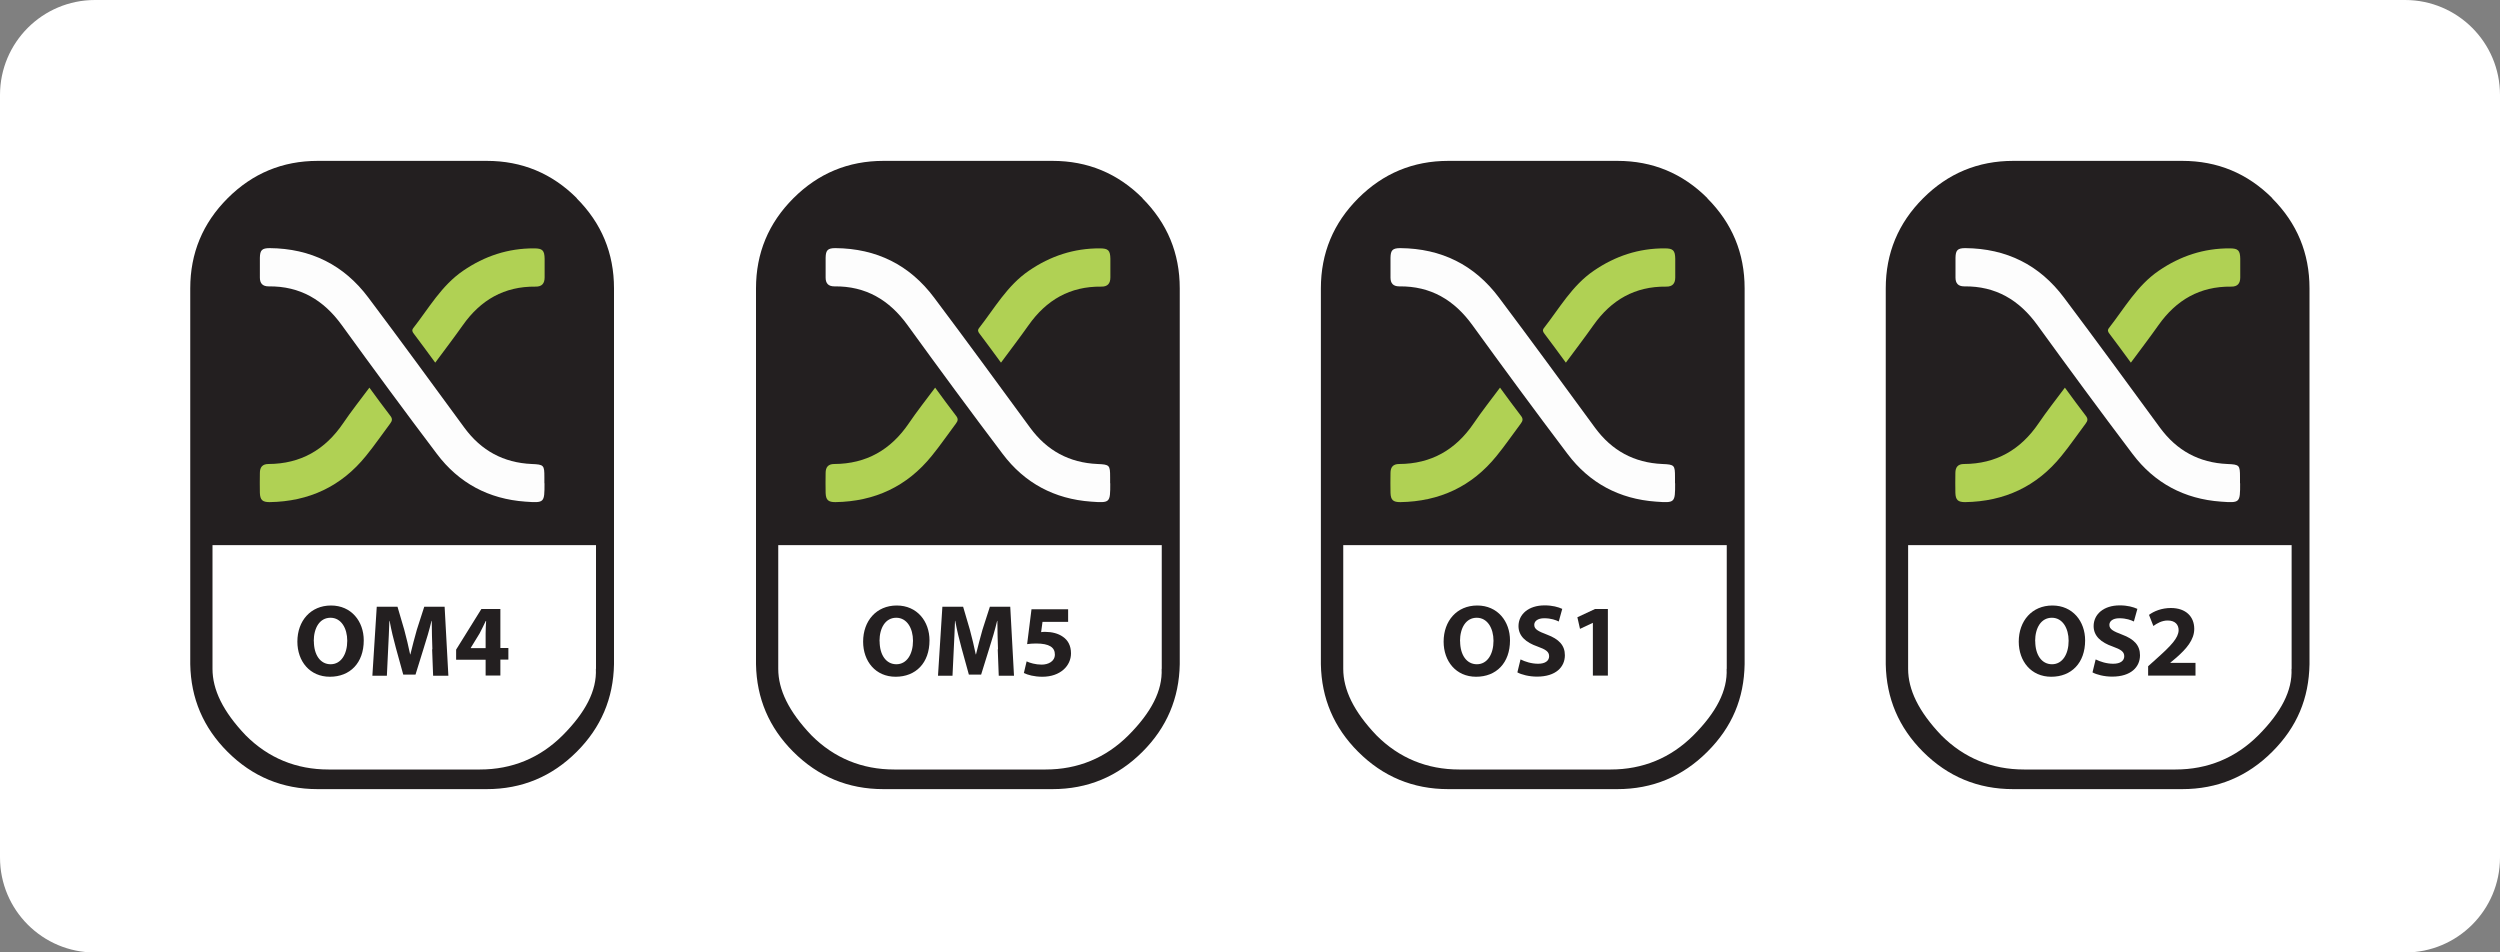
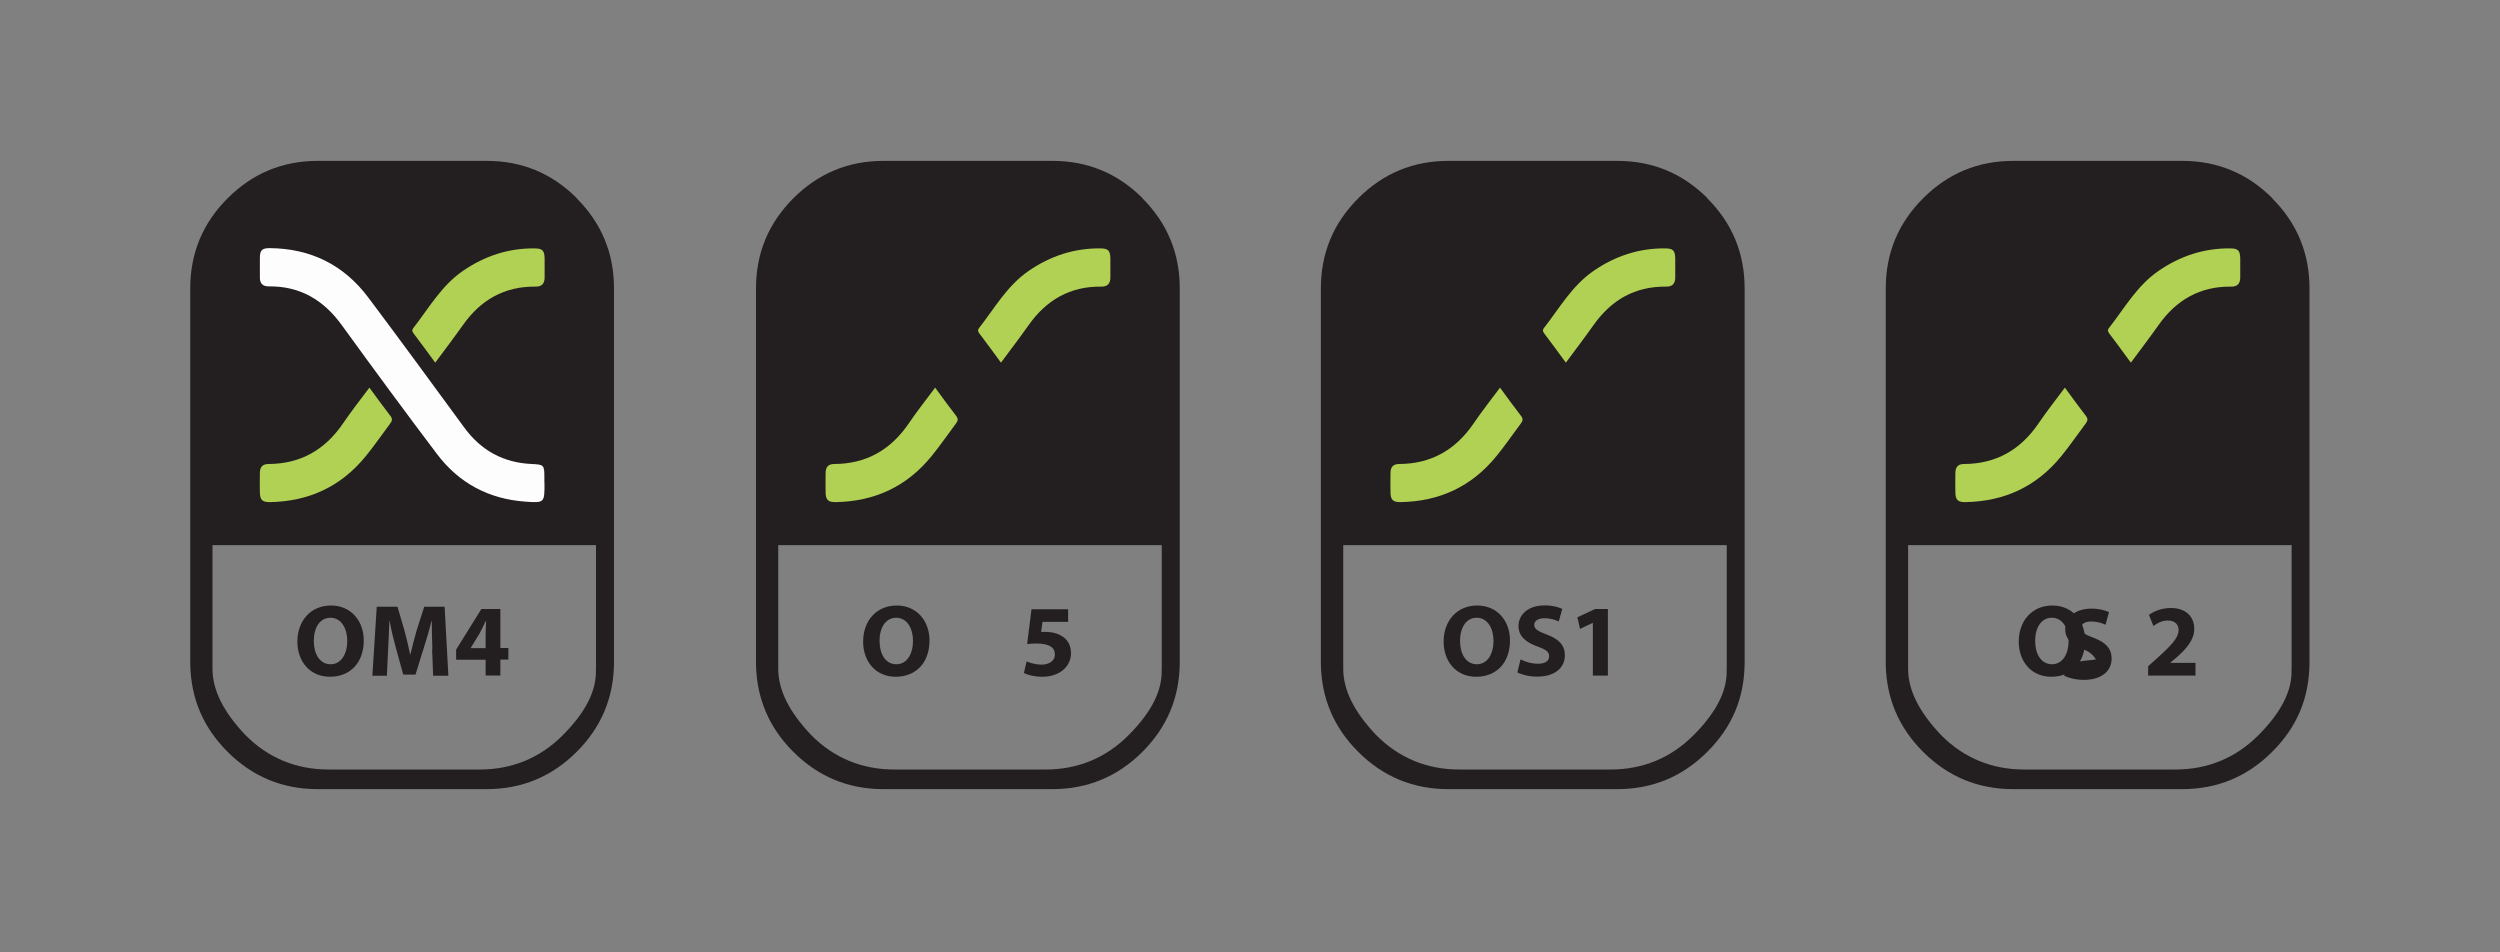
<svg xmlns="http://www.w3.org/2000/svg" id="Layer_1" data-name="Layer 1" viewBox="0 0 200 76.2">
  <rect x="0" y="0" width="200" height="76.2" fill="#808080" stroke="none" />
  <defs>
    <style>      .cls-1 {        fill: #b0d154;      }      .cls-1, .cls-2, .cls-3, .cls-4, .cls-5 {        stroke-width: 0px;      }      .cls-6, .cls-2 {        isolation: isolate;      }      .cls-2, .cls-4 {        fill: #231f20;      }      .cls-3 {        fill: #fdfdfd;      }      .cls-5 {        fill: #fff;      }    </style>
  </defs>
-   <path class="cls-5" d="M0,7.6C0,3.4,3.4,0,7.6,0h184.8c4.2,0,7.6,3.4,7.6,7.6v61c0,4.2-3.4,7.6-7.6,7.6H7.6c-4.2,0-7.6-3.4-7.6-7.6V7.6Z" />
  <g>
    <g>
      <path class="cls-2" d="M181.79,15.86c-1.99-1.99-4.39-2.99-7.21-2.99h-13.52c-2.82,0-5.22,1-7.21,2.99s-2.99,4.39-2.99,7.21v29.85c0,.07,0,.14,0,.22.05,2.73,1.04,5.06,2.98,7,1.99,1.99,4.39,2.99,7.21,2.99h13.52c2.82,0,5.22-1,7.21-2.99s2.93-4.27,2.98-7c0-.07,0-.14,0-.22v-29.85c0-2.82-1-5.22-2.99-7.21ZM183.32,53.51c.08,1.74-.83,3.48-2.65,5.31-1.82,1.82-4.06,2.74-6.63,2.74h-12.11c-2.57,0-4.81-.91-6.63-2.74-1.82-1.91-2.65-3.65-2.65-5.31v-9.9h30.68v9.9Z" />
      <g>
-         <path class="cls-3" d="M179.21,38.66c0,1.57,0,1.58-1.54,1.47-2.92-.21-5.31-1.48-7.07-3.82-2.57-3.4-5.1-6.84-7.6-10.29-1.46-2.02-3.34-3.14-5.86-3.11-.49,0-.7-.25-.7-.7,0-.53,0-1.06,0-1.59.01-.61.17-.77.79-.77,3.28.03,5.93,1.34,7.89,3.96,2.59,3.45,5.14,6.94,7.69,10.42,1.34,1.82,3.12,2.79,5.38,2.89.97.04,1.01.09,1.01,1.05,0,.16,0,.33,0,.49Z" />
        <path class="cls-1" d="M170.46,29c-.6-.82-1.15-1.57-1.71-2.31-.11-.14-.17-.27-.04-.44,1.25-1.6,2.26-3.41,3.99-4.59,1.72-1.18,3.6-1.8,5.68-1.79.67,0,.83.16.84.84,0,.49,0,.98,0,1.48,0,.48-.21.75-.73.74-2.5-.03-4.39,1.07-5.81,3.08-.7.99-1.44,1.96-2.21,3Z" />
        <path class="cls-1" d="M165.19,31.01c.59.8,1.12,1.54,1.68,2.26.18.23.15.4-.02.62-.65.86-1.25,1.75-1.93,2.58-1.98,2.45-4.57,3.65-7.71,3.7-.57,0-.76-.17-.78-.74-.02-.53,0-1.06,0-1.59,0-.46.2-.72.69-.72,2.57-.01,4.53-1.14,5.97-3.26.65-.96,1.38-1.88,2.11-2.86Z" />
      </g>
    </g>
    <g>
      <path class="cls-2" d="M136.6,15.86c-1.99-1.99-4.39-2.99-7.21-2.99h-13.52c-2.82,0-5.22,1-7.21,2.99s-2.99,4.39-2.99,7.21v29.85c0,.07,0,.14,0,.22.05,2.73,1.04,5.06,2.98,7,1.99,1.99,4.39,2.99,7.21,2.99h13.52c2.82,0,5.22-1,7.21-2.99s2.93-4.27,2.98-7c0-.07,0-.14,0-.22v-29.85c0-2.82-1-5.22-2.99-7.21ZM138.13,53.51c.08,1.74-.83,3.48-2.65,5.31-1.82,1.82-4.06,2.74-6.63,2.74h-12.11c-2.57,0-4.81-.91-6.63-2.74-1.82-1.91-2.65-3.65-2.65-5.31v-9.9h30.68v9.9Z" />
      <g>
-         <path class="cls-3" d="M134.01,38.66c0,1.57,0,1.58-1.54,1.47-2.92-.21-5.31-1.48-7.07-3.82-2.57-3.4-5.1-6.84-7.6-10.29-1.46-2.02-3.34-3.14-5.86-3.11-.49,0-.7-.25-.7-.7,0-.53,0-1.06,0-1.59.01-.61.17-.77.79-.77,3.28.03,5.93,1.34,7.89,3.96,2.59,3.45,5.14,6.94,7.69,10.42,1.34,1.82,3.12,2.79,5.38,2.89.97.04,1.01.09,1.01,1.05,0,.16,0,.33,0,.49Z" />
        <path class="cls-1" d="M125.26,29c-.6-.82-1.15-1.57-1.71-2.31-.11-.14-.17-.27-.04-.44,1.25-1.6,2.26-3.41,3.99-4.59,1.72-1.18,3.6-1.8,5.68-1.79.67,0,.83.16.84.84,0,.49,0,.98,0,1.48,0,.48-.21.75-.73.74-2.5-.03-4.39,1.07-5.81,3.08-.7.99-1.44,1.96-2.21,3Z" />
        <path class="cls-1" d="M120,31.01c.59.8,1.12,1.54,1.68,2.26.18.23.15.4-.02.62-.65.86-1.25,1.75-1.93,2.58-1.98,2.45-4.57,3.65-7.71,3.7-.57,0-.76-.17-.78-.74-.02-.53,0-1.06,0-1.59,0-.46.2-.72.69-.72,2.57-.01,4.53-1.14,5.97-3.26.65-.96,1.38-1.88,2.11-2.86Z" />
      </g>
    </g>
    <g>
      <path class="cls-2" d="M91.41,15.86c-1.99-1.99-4.39-2.99-7.21-2.99h-13.52c-2.82,0-5.22,1-7.21,2.99s-2.99,4.39-2.99,7.21v29.85c0,.07,0,.14,0,.22.05,2.73,1.04,5.06,2.98,7,1.99,1.99,4.39,2.99,7.21,2.99h13.52c2.82,0,5.22-1,7.21-2.99,1.94-1.94,2.93-4.27,2.98-7,0-.07,0-.14,0-.22v-29.85c0-2.82-1-5.22-2.99-7.21ZM92.93,53.51c.08,1.74-.83,3.48-2.65,5.31-1.82,1.82-4.06,2.74-6.63,2.74h-12.11c-2.57,0-4.81-.91-6.63-2.74-1.82-1.91-2.65-3.65-2.65-5.31v-9.9h30.68v9.9Z" />
      <g>
-         <path class="cls-3" d="M88.82,38.66c0,1.57,0,1.58-1.54,1.47-2.92-.21-5.31-1.48-7.07-3.82-2.57-3.4-5.1-6.84-7.6-10.29-1.46-2.02-3.34-3.14-5.86-3.11-.49,0-.7-.25-.7-.7,0-.53,0-1.06,0-1.59.01-.61.17-.77.79-.77,3.28.03,5.93,1.34,7.89,3.96,2.59,3.45,5.14,6.94,7.69,10.42,1.34,1.82,3.12,2.79,5.38,2.89.97.04,1.01.09,1.01,1.05,0,.16,0,.33,0,.49Z" />
        <path class="cls-1" d="M80.07,29c-.6-.82-1.15-1.57-1.71-2.31-.11-.14-.17-.27-.04-.44,1.25-1.6,2.26-3.41,3.99-4.59,1.72-1.18,3.6-1.8,5.68-1.79.67,0,.83.16.84.84,0,.49,0,.98,0,1.48,0,.48-.21.75-.73.74-2.5-.03-4.39,1.07-5.81,3.08-.7.99-1.44,1.96-2.21,3Z" />
        <path class="cls-1" d="M74.81,31.01c.59.8,1.12,1.54,1.68,2.26.18.23.15.4-.02.62-.65.86-1.25,1.75-1.93,2.58-1.98,2.45-4.57,3.65-7.71,3.7-.57,0-.76-.17-.78-.74-.02-.53,0-1.06,0-1.59,0-.46.2-.72.69-.72,2.57-.01,4.53-1.14,5.97-3.26.65-.96,1.38-1.88,2.11-2.86Z" />
      </g>
    </g>
    <g>
      <path class="cls-2" d="M46.15,15.86c-1.99-1.99-4.39-2.99-7.21-2.99h-13.52c-2.82,0-5.22,1-7.21,2.99s-2.99,4.39-2.99,7.21v29.85c0,.07,0,.14,0,.22.05,2.73,1.04,5.06,2.98,7,1.99,1.99,4.39,2.99,7.21,2.99h13.52c2.82,0,5.22-1,7.21-2.99,1.94-1.94,2.93-4.27,2.98-7,0-.07,0-.14,0-.22v-29.85c0-2.82-1-5.22-2.99-7.21ZM47.67,53.51c.08,1.74-.83,3.48-2.65,5.31-1.82,1.82-4.06,2.74-6.63,2.74h-12.11c-2.57,0-4.81-.91-6.63-2.74-1.82-1.91-2.65-3.65-2.65-5.31v-9.9h30.68v9.9Z" />
      <g>
        <path class="cls-3" d="M43.56,38.66c0,1.57,0,1.58-1.54,1.47-2.92-.21-5.31-1.48-7.07-3.82-2.57-3.4-5.1-6.84-7.6-10.29-1.46-2.02-3.34-3.14-5.86-3.11-.49,0-.7-.25-.7-.7,0-.53,0-1.06,0-1.59.01-.61.17-.77.79-.77,3.28.03,5.93,1.34,7.89,3.96,2.59,3.45,5.14,6.94,7.69,10.42,1.34,1.82,3.12,2.79,5.38,2.89.97.04,1.01.09,1.01,1.05,0,.16,0,.33,0,.49Z" />
        <path class="cls-1" d="M34.81,29c-.6-.82-1.15-1.57-1.71-2.31-.11-.14-.17-.27-.04-.44,1.25-1.6,2.26-3.41,3.99-4.59,1.72-1.18,3.6-1.8,5.68-1.79.67,0,.83.16.84.84,0,.49,0,.98,0,1.48,0,.48-.21.75-.73.74-2.5-.03-4.39,1.07-5.81,3.08-.7.99-1.44,1.96-2.21,3Z" />
        <path class="cls-1" d="M29.55,31.01c.59.8,1.12,1.54,1.68,2.26.18.23.15.4-.02.62-.65.86-1.25,1.75-1.93,2.58-1.98,2.45-4.57,3.65-7.71,3.7-.57,0-.76-.17-.78-.74-.02-.53,0-1.06,0-1.59,0-.46.2-.72.69-.72,2.57-.01,4.53-1.14,5.97-3.26.65-.96,1.38-1.88,2.11-2.86Z" />
      </g>
    </g>
  </g>
  <g class="cls-6">
    <path class="cls-4" d="M29.1,51.23c0,1.81-1.1,2.91-2.71,2.91s-2.6-1.24-2.6-2.81c0-1.66,1.06-2.89,2.69-2.89s2.62,1.27,2.62,2.79ZM25.11,51.3c0,1.08.51,1.84,1.34,1.84s1.33-.8,1.33-1.88c0-.99-.48-1.84-1.34-1.84s-1.34.8-1.34,1.88Z" />
    <path class="cls-4" d="M34.59,51.94c-.02-.66-.05-1.47-.05-2.27h-.02c-.17.71-.4,1.49-.61,2.14l-.67,2.16h-.98l-.59-2.14c-.18-.65-.37-1.43-.5-2.16h-.02c-.03.75-.06,1.6-.1,2.29l-.1,2.1h-1.16l.35-5.52h1.66l.54,1.84c.17.64.34,1.33.47,1.97h.02c.16-.64.34-1.37.52-1.98l.59-1.83h1.63l.3,5.52h-1.22l-.08-2.11Z" />
    <path class="cls-4" d="M38.85,54.05v-1.27h-2.36v-.81l2.02-3.25h1.52v3.12h.64v.93h-.64v1.27h-1.18ZM38.85,51.85v-1.18c0-.32.02-.65.04-.99h-.03c-.17.34-.31.66-.49.99l-.71,1.16v.02h1.2Z" />
  </g>
  <g class="cls-6">
    <path class="cls-4" d="M74.36,51.23c0,1.81-1.1,2.91-2.71,2.91s-2.6-1.24-2.6-2.81c0-1.66,1.06-2.89,2.69-2.89s2.62,1.27,2.62,2.79ZM70.37,51.3c0,1.08.51,1.84,1.34,1.84s1.33-.8,1.33-1.88c0-.99-.48-1.84-1.34-1.84s-1.34.8-1.34,1.88Z" />
-     <path class="cls-4" d="M79.84,51.94c-.02-.66-.05-1.47-.05-2.27h-.02c-.17.71-.4,1.49-.61,2.14l-.67,2.16h-.98l-.59-2.14c-.18-.65-.37-1.43-.5-2.16h-.02c-.03.75-.06,1.6-.1,2.29l-.1,2.1h-1.16l.35-5.52h1.66l.54,1.84c.17.64.34,1.33.47,1.97h.02c.16-.64.34-1.37.52-1.98l.59-1.83h1.63l.3,5.52h-1.22l-.08-2.11Z" />
    <path class="cls-4" d="M85.46,49.75h-2.06l-.11.82c.11-.02.21-.02.34-.02.51,0,1.02.12,1.4.39.4.27.65.71.65,1.33,0,.99-.85,1.87-2.29,1.87-.65,0-1.19-.15-1.48-.3l.22-.93c.24.12.72.26,1.2.26.52,0,1.06-.25,1.06-.81s-.43-.88-1.5-.88c-.29,0-.5.02-.72.05l.35-2.79h2.93v1.02Z" />
  </g>
  <g class="cls-6">
    <path class="cls-4" d="M120.8,51.23c0,1.81-1.1,2.91-2.71,2.91s-2.6-1.24-2.6-2.81c0-1.66,1.06-2.89,2.69-2.89s2.62,1.27,2.62,2.79ZM116.81,51.3c0,1.08.51,1.84,1.34,1.84s1.33-.8,1.33-1.88c0-.99-.48-1.84-1.34-1.84s-1.34.8-1.34,1.88Z" />
    <path class="cls-4" d="M121.66,52.76c.34.17.85.34,1.39.34.57,0,.88-.24.88-.6s-.26-.54-.93-.78c-.92-.32-1.52-.83-1.52-1.63,0-.94.79-1.66,2.09-1.66.62,0,1.08.13,1.41.28l-.28,1.01c-.22-.11-.61-.26-1.16-.26s-.8.25-.8.53c0,.35.31.51,1.02.78.97.36,1.43.87,1.43,1.65,0,.93-.71,1.71-2.23,1.71-.63,0-1.25-.16-1.57-.34l.25-1.03Z" />
    <path class="cls-4" d="M127.44,49.83h-.02l-1.02.48-.21-.93,1.41-.66h1.03v5.33h-1.2v-4.22Z" />
  </g>
  <g class="cls-6">
    <path class="cls-4" d="M166.81,51.23c0,1.81-1.1,2.91-2.71,2.91s-2.6-1.24-2.6-2.81c0-1.66,1.06-2.89,2.69-2.89s2.62,1.27,2.62,2.79ZM162.82,51.3c0,1.08.51,1.84,1.34,1.84s1.33-.8,1.33-1.88c0-.99-.48-1.84-1.34-1.84s-1.34.8-1.34,1.88Z" />
-     <path class="cls-4" d="M167.67,52.76c.34.17.85.34,1.39.34.57,0,.88-.24.88-.6s-.26-.54-.93-.78c-.92-.32-1.52-.83-1.52-1.63,0-.94.79-1.66,2.09-1.66.62,0,1.08.13,1.41.28l-.28,1.01c-.22-.11-.61-.26-1.16-.26s-.8.25-.8.53c0,.35.31.51,1.02.78.97.36,1.43.87,1.43,1.65,0,.93-.71,1.71-2.23,1.71-.63,0-1.25-.16-1.57-.34l.25-1.03Z" />
+     <path class="cls-4" d="M167.67,52.76s-.26-.54-.93-.78c-.92-.32-1.52-.83-1.52-1.63,0-.94.79-1.66,2.09-1.66.62,0,1.08.13,1.41.28l-.28,1.01c-.22-.11-.61-.26-1.16-.26s-.8.25-.8.53c0,.35.31.51,1.02.78.97.36,1.43.87,1.43,1.65,0,.93-.71,1.71-2.23,1.71-.63,0-1.25-.16-1.57-.34l.25-1.03Z" />
    <path class="cls-4" d="M171.85,54.05v-.75l.69-.62c1.16-1.04,1.73-1.64,1.75-2.26,0-.43-.26-.78-.88-.78-.46,0-.86.23-1.14.44l-.35-.89c.4-.3,1.02-.55,1.75-.55,1.21,0,1.87.7,1.87,1.67,0,.89-.65,1.61-1.42,2.29l-.49.41v.02h2.01v1.02h-3.78Z" />
  </g>
</svg>